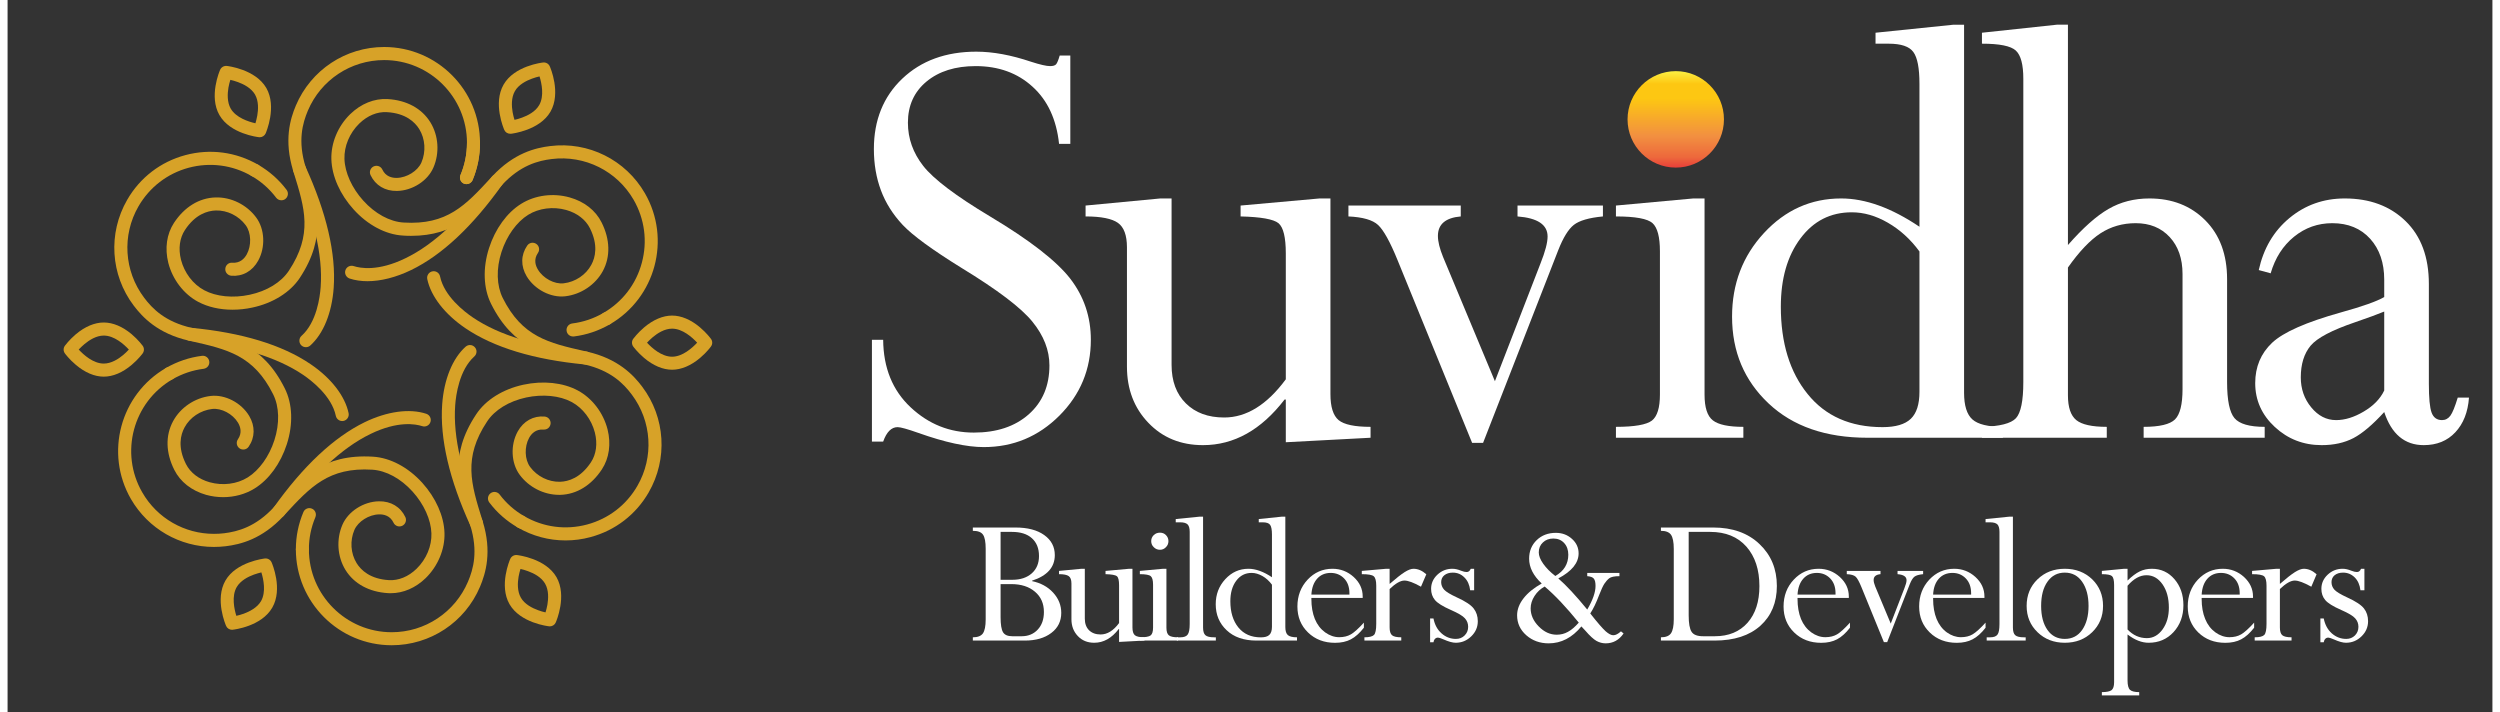
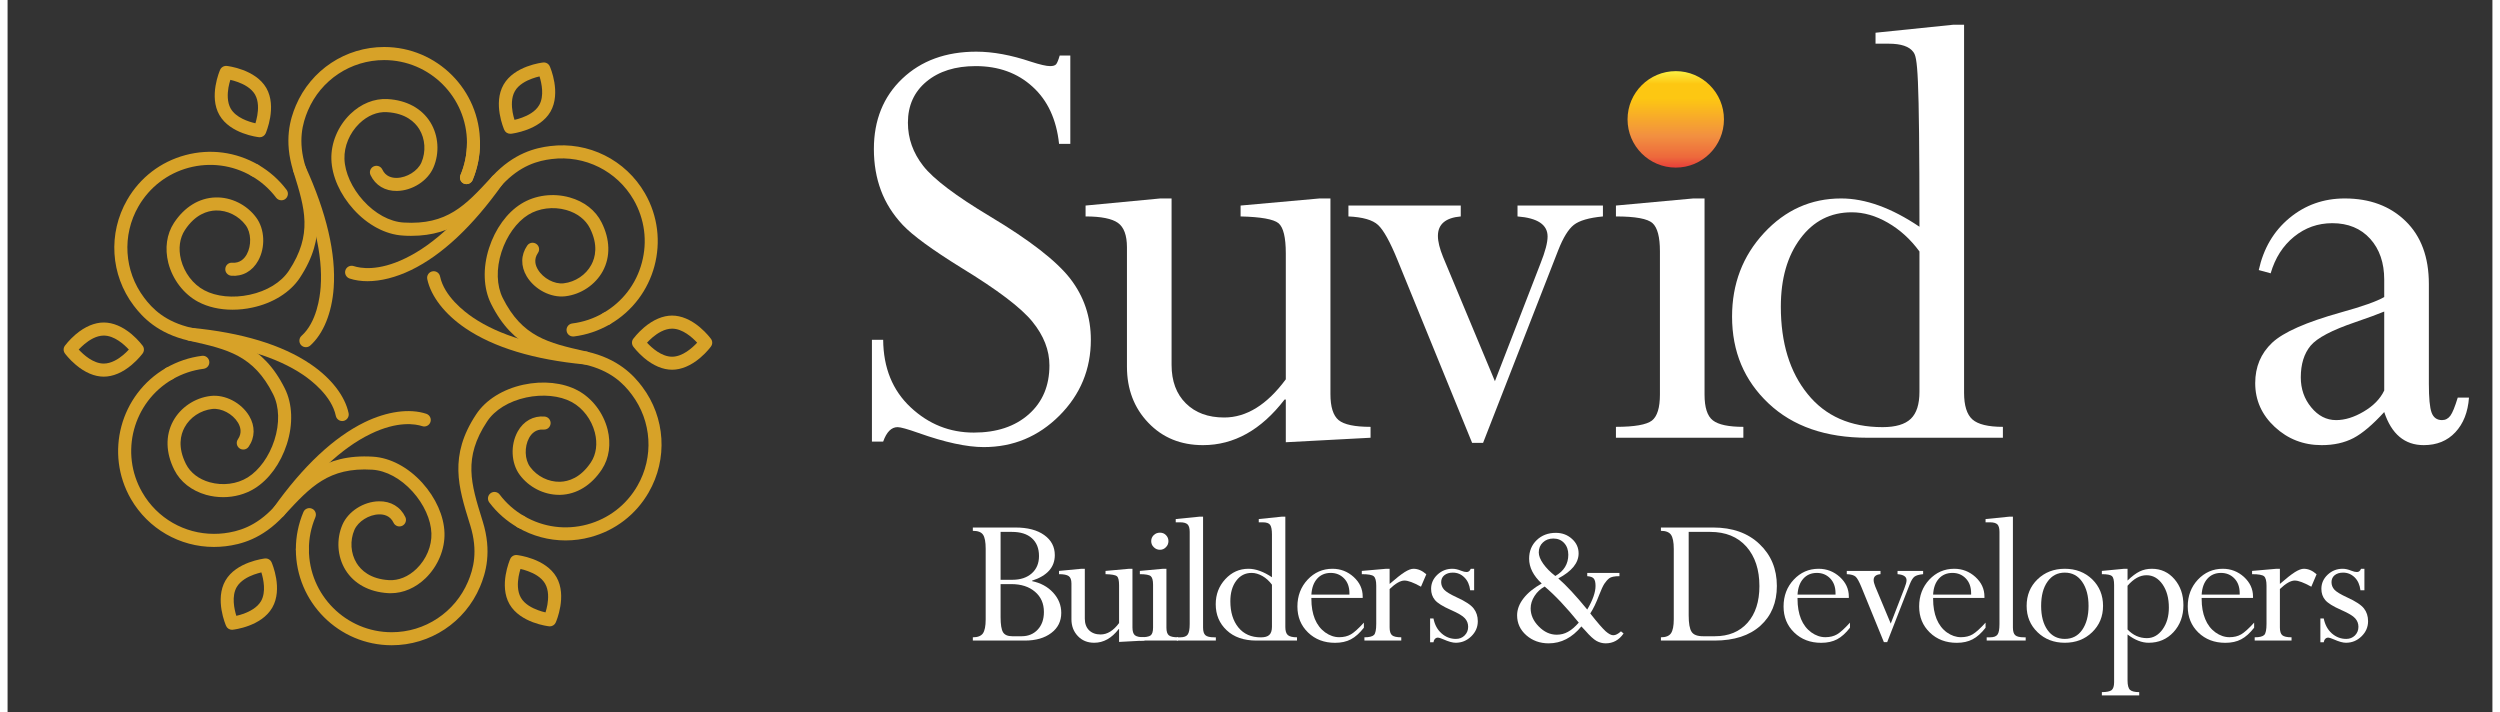
<svg xmlns="http://www.w3.org/2000/svg" width="165px" height="47px" viewBox="0 0 164 47" version="1.1">
  <rect x="0" y="0" width="164" height="47" fill="#333333" stroke="none" />
  <defs>
    <linearGradient id="linear0" gradientUnits="userSpaceOnUse" x1="0" y1="0" x2="1" y2="0" gradientTransform="matrix(0,6.367,6.362,0,110.1,4.695)">
      <stop offset="0" style="stop-color:rgb(98.824%,93.725%,25.882%);stop-opacity:1;" />
      <stop offset="0.133" style="stop-color:rgb(99.216%,78.039%,7.059%);stop-opacity:1;" />
      <stop offset="0.281" style="stop-color:rgb(99.216%,78.039%,7.059%);stop-opacity:1;" />
      <stop offset="0.283" style="stop-color:rgb(99.216%,78.039%,7.059%);stop-opacity:1;" />
      <stop offset="0.669" style="stop-color:rgb(94.902%,56.471%,25.098%);stop-opacity:1;" />
      <stop offset="0.672" style="stop-color:rgb(94.902%,56.471%,25.098%);stop-opacity:1;" />
      <stop offset="0.888" style="stop-color:rgb(92.941%,41.176%,23.529%);stop-opacity:1;" />
      <stop offset="0.889" style="stop-color:rgb(92.941%,41.176%,23.529%);stop-opacity:1;" />
      <stop offset="1" style="stop-color:rgb(90.98%,24.706%,22.353%);stop-opacity:1;" />
    </linearGradient>
  </defs>
  <g id="surface1">
    <path style=" stroke:none;fill-rule:nonzero;fill:rgb(84.314%,63.529%,15.686%);fill-opacity:1;" d="M 14.844 20.441 C 14.008 20.441 13.219 20.262 12.574 19.918 C 11.625 19.41 10.891 18.449 10.609 17.352 C 10.367 16.387 10.5 15.449 10.984 14.707 C 11.676 13.656 12.648 13.062 13.723 13.031 C 14.754 13 15.781 13.508 16.406 14.352 C 16.977 15.117 17.031 16.32 16.539 17.207 C 16.156 17.898 15.512 18.258 14.766 18.199 C 14.527 18.176 14.348 17.969 14.371 17.734 C 14.387 17.496 14.598 17.316 14.832 17.34 C 15.348 17.379 15.633 17.062 15.785 16.789 C 16.109 16.203 16.082 15.355 15.715 14.863 C 15.254 14.242 14.5 13.871 13.746 13.891 C 13.191 13.91 12.387 14.145 11.707 15.18 C 11.355 15.715 11.262 16.41 11.445 17.141 C 11.668 18.008 12.238 18.762 12.98 19.156 C 13.766 19.578 14.891 19.691 15.98 19.453 C 17.117 19.211 18.059 18.633 18.566 17.867 C 20.148 15.469 19.621 13.762 18.887 11.402 L 18.852 11.281 C 18.227 9.266 18.652 7.852 19.027 6.965 C 20.023 4.617 22.309 3.102 24.855 3.102 C 28.344 3.102 31.18 5.941 31.18 9.43 C 31.18 9.668 30.988 9.863 30.75 9.863 C 30.512 9.863 30.32 9.668 30.32 9.43 C 30.32 6.418 27.867 3.965 24.855 3.965 C 22.656 3.965 20.68 5.273 19.82 7.301 C 19.473 8.129 19.137 9.301 19.672 11.023 L 19.711 11.145 C 20.453 13.539 21.094 15.602 19.285 18.344 C 18.656 19.293 17.516 20.008 16.164 20.297 C 15.719 20.395 15.277 20.441 14.844 20.441 " />
    <path style=" stroke:none;fill-rule:nonzero;fill:rgb(84.314%,63.529%,15.686%);fill-opacity:1;" d="M 30.289 12.152 C 30.234 12.152 30.176 12.141 30.121 12.121 C 29.902 12.027 29.801 11.773 29.891 11.555 C 30.176 10.883 30.32 10.168 30.32 9.43 C 30.32 9.191 30.512 9 30.75 9 C 30.988 9 31.18 9.191 31.18 9.43 C 31.18 10.281 31.016 11.109 30.688 11.891 C 30.617 12.055 30.457 12.152 30.289 12.152 " />
    <path style=" stroke:none;fill-rule:nonzero;fill:rgb(84.314%,63.529%,15.686%);fill-opacity:1;" d="M 30.289 12.152 C 30.234 12.152 30.176 12.141 30.121 12.121 C 29.902 12.027 29.801 11.773 29.891 11.555 C 30.176 10.883 30.32 10.168 30.32 9.43 C 30.32 9.191 30.512 9 30.75 9 C 30.988 9 31.18 9.191 31.18 9.43 C 31.18 10.281 31.016 11.109 30.688 11.891 C 30.617 12.055 30.457 12.152 30.289 12.152 " />
    <path style=" stroke:none;fill-rule:nonzero;fill:rgb(84.314%,63.529%,15.686%);fill-opacity:1;" d="M 14.23 32.812 C 13.852 32.812 13.473 32.762 13.105 32.66 C 12.148 32.387 11.402 31.805 11.004 31.012 C 10.438 29.887 10.41 28.75 10.922 27.801 C 11.41 26.895 12.359 26.254 13.406 26.133 C 14.352 26.023 15.422 26.578 15.945 27.449 C 16.348 28.125 16.336 28.867 15.91 29.484 C 15.777 29.68 15.508 29.727 15.312 29.594 C 15.117 29.457 15.066 29.188 15.203 28.992 C 15.496 28.57 15.367 28.16 15.207 27.895 C 14.859 27.316 14.113 26.922 13.504 26.992 C 12.734 27.082 12.035 27.547 11.68 28.211 C 11.414 28.699 11.215 29.516 11.773 30.625 C 12.062 31.199 12.617 31.625 13.336 31.828 C 14.199 32.07 15.137 31.953 15.852 31.508 C 16.609 31.035 17.266 30.121 17.609 29.055 C 17.965 27.949 17.938 26.844 17.527 26.023 C 16.242 23.449 14.504 23.055 12.094 22.512 L 11.969 22.484 C 9.914 22.016 8.906 20.938 8.324 20.168 C 6.789 18.137 6.621 15.395 7.895 13.188 C 8.738 11.723 10.102 10.676 11.734 10.238 C 13.367 9.801 15.07 10.023 16.535 10.871 C 16.742 10.988 16.812 11.254 16.691 11.461 C 16.574 11.668 16.309 11.738 16.105 11.617 C 14.84 10.887 13.367 10.695 11.957 11.07 C 10.547 11.449 9.371 12.355 8.641 13.617 C 7.539 15.523 7.688 17.891 9.012 19.648 C 9.551 20.367 10.398 21.242 12.16 21.641 L 12.285 21.668 C 14.723 22.223 16.832 22.699 18.297 25.637 C 18.809 26.66 18.855 28 18.43 29.32 C 18.02 30.59 17.246 31.656 16.305 32.238 C 15.699 32.617 14.969 32.812 14.23 32.812 " />
    <path style=" stroke:none;fill-rule:nonzero;fill:rgb(84.314%,63.529%,15.686%);fill-opacity:1;" d="M 18.07 13.219 C 17.941 13.219 17.812 13.16 17.727 13.051 C 17.289 12.469 16.742 11.984 16.105 11.617 C 15.898 11.5 15.828 11.234 15.945 11.027 C 16.066 10.824 16.328 10.75 16.535 10.871 C 17.273 11.297 17.906 11.855 18.414 12.527 C 18.559 12.719 18.52 12.988 18.332 13.133 C 18.254 13.191 18.164 13.219 18.07 13.219 " />
    <path style=" stroke:none;fill-rule:nonzero;fill:rgb(84.314%,63.529%,15.686%);fill-opacity:1;" d="M 25.289 39.152 C 25.234 39.152 25.176 39.152 25.121 39.148 C 23.867 39.074 22.867 38.531 22.301 37.617 C 21.762 36.738 21.684 35.594 22.102 34.629 C 22.48 33.754 23.492 33.102 24.508 33.086 C 25.297 33.07 25.934 33.453 26.254 34.129 C 26.355 34.344 26.262 34.602 26.047 34.703 C 25.832 34.805 25.574 34.715 25.473 34.5 C 25.254 34.035 24.836 33.941 24.523 33.949 C 23.852 33.961 23.137 34.41 22.891 34.973 C 22.586 35.68 22.641 36.523 23.035 37.164 C 23.328 37.637 23.934 38.215 25.172 38.289 C 25.812 38.324 26.457 38.059 26.996 37.535 C 27.637 36.91 28.004 36.035 27.973 35.195 C 27.945 34.305 27.48 33.273 26.73 32.445 C 25.953 31.582 24.98 31.055 24.066 31 C 21.199 30.824 19.984 32.137 18.309 33.953 L 18.223 34.047 C 16.793 35.594 15.355 35.934 14.398 36.051 C 14.137 36.082 13.875 36.098 13.617 36.098 C 11.375 36.098 9.285 34.91 8.141 32.934 C 6.398 29.91 7.438 26.031 10.457 24.285 C 10.664 24.164 10.926 24.234 11.047 24.441 C 11.164 24.648 11.094 24.91 10.887 25.031 C 8.281 26.539 7.383 29.891 8.891 32.5 C 9.875 34.211 11.684 35.234 13.617 35.234 C 13.84 35.234 14.066 35.223 14.293 35.195 C 15.184 35.082 16.367 34.785 17.59 33.461 L 17.676 33.367 C 19.375 31.527 20.844 29.941 24.117 30.141 C 25.258 30.211 26.441 30.84 27.371 31.867 C 28.266 32.859 28.801 34.062 28.836 35.168 C 28.871 36.246 28.406 37.359 27.598 38.152 C 26.93 38.801 26.117 39.152 25.289 39.152 " />
    <path style=" stroke:none;fill-rule:nonzero;fill:rgb(84.314%,63.529%,15.686%);fill-opacity:1;" d="M 10.672 25.09 C 10.523 25.09 10.379 25.012 10.301 24.871 C 10.184 24.668 10.254 24.402 10.457 24.285 C 11.195 23.859 11.996 23.59 12.832 23.484 C 13.066 23.453 13.285 23.621 13.312 23.859 C 13.344 24.094 13.176 24.309 12.941 24.34 C 12.215 24.43 11.527 24.664 10.887 25.031 C 10.82 25.07 10.746 25.09 10.672 25.09 " />
    <path style=" stroke:none;fill-rule:nonzero;fill:rgb(84.314%,63.529%,15.686%);fill-opacity:1;" d="M 25.352 42.586 C 21.863 42.586 19.027 39.746 19.027 36.258 C 19.027 36.02 19.219 35.828 19.457 35.828 C 19.695 35.828 19.887 36.02 19.887 36.258 C 19.887 39.273 22.34 41.727 25.352 41.727 C 27.551 41.727 29.527 40.414 30.387 38.391 C 30.738 37.562 31.07 36.391 30.535 34.664 L 30.496 34.543 C 29.754 32.152 29.113 30.086 30.926 27.348 C 31.551 26.395 32.691 25.684 34.043 25.391 C 35.352 25.109 36.66 25.25 37.633 25.77 C 38.582 26.281 39.316 27.238 39.598 28.336 C 39.84 29.301 39.707 30.242 39.223 30.98 C 38.531 32.031 37.559 32.629 36.484 32.66 C 36.457 32.66 36.43 32.66 36.398 32.66 C 35.398 32.66 34.41 32.16 33.801 31.34 C 33.23 30.57 33.176 29.371 33.668 28.48 C 34.051 27.793 34.699 27.43 35.445 27.492 C 35.68 27.512 35.859 27.719 35.84 27.957 C 35.82 28.195 35.613 28.371 35.375 28.352 C 34.863 28.309 34.574 28.625 34.422 28.898 C 34.098 29.488 34.125 30.332 34.492 30.824 C 34.953 31.445 35.707 31.816 36.461 31.797 C 37.016 31.781 37.82 31.543 38.504 30.508 C 38.855 29.973 38.945 29.277 38.762 28.551 C 38.539 27.684 37.969 26.93 37.227 26.531 C 36.441 26.109 35.32 26 34.227 26.234 C 33.09 26.48 32.148 27.055 31.645 27.824 C 30.059 30.219 30.586 31.926 31.32 34.285 L 31.359 34.41 C 31.984 36.422 31.555 37.836 31.18 38.727 C 30.188 41.07 27.898 42.586 25.352 42.586 " />
    <path style=" stroke:none;fill-rule:nonzero;fill:rgb(84.314%,63.529%,15.686%);fill-opacity:1;" d="M 19.457 36.688 C 19.219 36.688 19.027 36.496 19.027 36.258 C 19.027 35.406 19.195 34.578 19.523 33.801 C 19.613 33.578 19.867 33.477 20.086 33.57 C 20.305 33.66 20.406 33.914 20.316 34.133 C 20.031 34.809 19.887 35.52 19.887 36.258 C 19.887 36.496 19.695 36.688 19.457 36.688 " />
    <path style=" stroke:none;fill-rule:nonzero;fill:rgb(84.314%,63.529%,15.686%);fill-opacity:1;" d="M 36.824 35.668 C 35.73 35.668 34.648 35.383 33.672 34.816 C 33.465 34.699 33.395 34.434 33.516 34.23 C 33.633 34.023 33.898 33.953 34.105 34.07 C 35.367 34.801 36.84 34.996 38.25 34.617 C 39.66 34.238 40.836 33.336 41.566 32.07 C 42.668 30.164 42.52 27.797 41.195 26.039 C 40.656 25.32 39.809 24.445 38.047 24.047 L 37.922 24.02 C 35.484 23.465 33.375 22.988 31.91 20.051 C 31.402 19.031 31.352 17.688 31.777 16.371 C 32.188 15.098 32.961 14.031 33.902 13.449 C 34.816 12.879 36.012 12.723 37.102 13.031 C 38.062 13.301 38.805 13.883 39.203 14.676 C 39.77 15.801 39.797 16.941 39.289 17.887 C 38.797 18.793 37.848 19.434 36.801 19.555 C 35.855 19.664 34.785 19.109 34.262 18.238 C 33.859 17.562 33.871 16.824 34.297 16.207 C 34.43 16.012 34.699 15.961 34.895 16.098 C 35.09 16.23 35.141 16.5 35.004 16.695 C 34.711 17.121 34.84 17.527 35.004 17.793 C 35.348 18.371 36.094 18.77 36.703 18.699 C 37.473 18.609 38.172 18.141 38.527 17.477 C 38.793 16.988 38.992 16.172 38.434 15.062 C 38.148 14.492 37.59 14.062 36.871 13.859 C 36.008 13.617 35.07 13.738 34.355 14.18 C 33.598 14.652 32.941 15.57 32.598 16.633 C 32.242 17.738 32.273 18.844 32.68 19.664 C 33.965 22.238 35.703 22.633 38.113 23.18 L 38.238 23.207 C 40.293 23.672 41.305 24.75 41.883 25.52 C 43.418 27.555 43.586 30.293 42.312 32.5 C 41.469 33.965 40.105 35.012 38.473 35.449 C 37.926 35.598 37.375 35.668 36.824 35.668 " />
    <path style=" stroke:none;fill-rule:nonzero;fill:rgb(84.314%,63.529%,15.686%);fill-opacity:1;" d="M 33.887 34.875 C 33.812 34.875 33.742 34.855 33.672 34.816 C 32.938 34.391 32.301 33.836 31.793 33.16 C 31.648 32.969 31.688 32.699 31.875 32.555 C 32.066 32.41 32.336 32.449 32.48 32.641 C 32.918 33.223 33.465 33.703 34.102 34.07 C 34.309 34.191 34.379 34.453 34.262 34.66 C 34.18 34.797 34.035 34.875 33.887 34.875 " />
    <path style=" stroke:none;fill-rule:nonzero;fill:rgb(84.314%,63.529%,15.686%);fill-opacity:1;" d="M 39.535 21.461 C 39.387 21.461 39.242 21.383 39.16 21.246 C 39.043 21.039 39.113 20.777 39.32 20.656 C 40.582 19.926 41.488 18.75 41.863 17.336 C 42.242 15.926 42.047 14.453 41.32 13.188 C 40.219 11.281 38.098 10.227 35.914 10.496 C 35.023 10.605 33.84 10.902 32.617 12.227 L 32.531 12.32 C 30.93 14.055 29.535 15.566 26.633 15.566 C 26.457 15.566 26.277 15.562 26.09 15.547 C 24.953 15.48 23.766 14.852 22.836 13.82 C 21.941 12.832 21.406 11.629 21.371 10.52 C 21.336 9.445 21.801 8.328 22.609 7.539 C 23.324 6.844 24.203 6.488 25.086 6.539 C 26.34 6.613 27.34 7.156 27.906 8.074 C 28.445 8.949 28.523 10.094 28.105 11.059 C 27.727 11.938 26.715 12.586 25.699 12.602 C 24.914 12.617 24.277 12.234 23.957 11.559 C 23.852 11.344 23.945 11.086 24.16 10.984 C 24.375 10.883 24.633 10.973 24.734 11.188 C 24.953 11.656 25.371 11.746 25.684 11.742 C 26.355 11.73 27.074 11.281 27.316 10.719 C 27.621 10.008 27.566 9.168 27.172 8.523 C 26.879 8.051 26.273 7.473 25.035 7.402 C 24.395 7.363 23.75 7.633 23.211 8.156 C 22.57 8.781 22.207 9.652 22.234 10.492 C 22.262 11.387 22.727 12.414 23.477 13.242 C 24.254 14.105 25.227 14.633 26.141 14.688 C 29.008 14.863 30.223 13.551 31.898 11.734 L 31.984 11.641 C 33.414 10.094 34.852 9.758 35.809 9.641 C 38.336 9.324 40.793 10.551 42.066 12.758 C 43.809 15.781 42.77 19.66 39.75 21.406 C 39.68 21.441 39.609 21.461 39.535 21.461 " />
    <path style=" stroke:none;fill-rule:nonzero;fill:rgb(84.314%,63.529%,15.686%);fill-opacity:1;" d="M 37.32 22.207 C 37.105 22.207 36.922 22.051 36.895 21.832 C 36.863 21.594 37.031 21.379 37.27 21.348 C 37.992 21.258 38.68 21.027 39.32 20.656 C 39.523 20.539 39.789 20.609 39.906 20.816 C 40.027 21.02 39.957 21.285 39.75 21.406 C 39.012 21.832 38.215 22.102 37.375 22.207 C 37.355 22.207 37.34 22.207 37.32 22.207 " />
    <path style=" stroke:none;fill-rule:nonzero;fill:rgb(84.314%,63.529%,15.686%);fill-opacity:1;" d="M 14.703 5.27 C 14.66 5.41 14.613 5.582 14.578 5.777 C 14.512 6.172 14.48 6.734 14.727 7.168 C 15.074 7.766 15.895 8.031 16.359 8.137 C 16.398 8 16.445 7.824 16.48 7.629 C 16.551 7.234 16.578 6.672 16.332 6.242 C 16.082 5.809 15.582 5.555 15.203 5.418 C 15.02 5.352 14.844 5.301 14.703 5.27 M 16.641 9.059 C 16.625 9.059 16.609 9.055 16.594 9.055 C 16.516 9.047 14.695 8.836 13.984 7.598 C 13.27 6.363 13.996 4.68 14.027 4.609 C 14.102 4.438 14.281 4.332 14.469 4.352 C 14.543 4.359 16.363 4.574 17.078 5.809 C 17.789 7.047 17.062 8.73 17.035 8.801 C 16.965 8.957 16.809 9.059 16.641 9.059 " />
    <path style=" stroke:none;fill-rule:nonzero;fill:rgb(84.314%,63.529%,15.686%);fill-opacity:1;" d="M 4.695 23.07 C 5.016 23.418 5.656 23.996 6.348 23.996 C 6.848 23.996 7.32 23.691 7.625 23.434 C 7.777 23.305 7.906 23.18 8.004 23.07 C 7.684 22.727 7.047 22.148 6.348 22.148 C 5.852 22.148 5.383 22.453 5.074 22.711 C 4.922 22.84 4.793 22.965 4.695 23.07 M 6.348 24.859 C 5.746 24.859 5.105 24.59 4.504 24.078 C 4.066 23.711 3.797 23.344 3.785 23.328 C 3.672 23.176 3.672 22.969 3.785 22.816 C 3.797 22.801 4.066 22.434 4.504 22.062 C 5.105 21.555 5.746 21.285 6.348 21.285 C 6.953 21.285 7.594 21.555 8.195 22.062 C 8.633 22.434 8.902 22.801 8.914 22.816 C 9.027 22.969 9.027 23.176 8.914 23.328 C 8.902 23.344 8.633 23.711 8.195 24.078 C 7.594 24.59 6.953 24.859 6.348 24.859 " />
    <path style=" stroke:none;fill-rule:nonzero;fill:rgb(84.314%,63.529%,15.686%);fill-opacity:1;" d="M 14.75 38.535 Z M 16.75 37.777 C 16.609 37.812 16.434 37.859 16.25 37.926 C 15.875 38.062 15.371 38.32 15.121 38.75 C 14.777 39.348 14.957 40.191 15.098 40.645 C 15.238 40.613 15.414 40.566 15.598 40.5 C 15.973 40.359 16.477 40.105 16.727 39.676 C 17.07 39.078 16.891 38.23 16.75 37.777 M 14.816 41.566 C 14.645 41.566 14.488 41.465 14.422 41.309 C 14.391 41.238 13.664 39.555 14.379 38.316 C 15.09 37.082 16.91 36.871 16.984 36.859 C 17.172 36.84 17.352 36.945 17.426 37.117 C 17.457 37.188 18.184 38.871 17.469 40.105 C 16.758 41.344 14.938 41.555 14.859 41.562 C 14.844 41.566 14.832 41.566 14.816 41.566 " />
    <path style=" stroke:none;fill-rule:nonzero;fill:rgb(84.314%,63.529%,15.686%);fill-opacity:1;" d="M 33.879 39.449 C 34.125 39.879 34.629 40.133 35.004 40.27 C 35.188 40.34 35.363 40.387 35.504 40.418 C 35.547 40.281 35.594 40.105 35.629 39.91 C 35.695 39.516 35.727 38.953 35.477 38.523 C 35.23 38.09 34.73 37.836 34.352 37.699 C 34.168 37.629 33.992 37.582 33.852 37.551 C 33.809 37.691 33.762 37.863 33.727 38.059 C 33.66 38.453 33.629 39.016 33.879 39.449 M 35.789 41.34 C 35.773 41.34 35.754 41.336 35.738 41.336 C 35.664 41.328 33.844 41.117 33.129 39.879 C 32.418 38.641 33.145 36.961 33.176 36.891 C 33.25 36.719 33.43 36.613 33.617 36.633 C 33.691 36.641 35.512 36.855 36.227 38.09 C 36.938 39.328 36.211 41.012 36.18 41.082 C 36.113 41.238 35.957 41.34 35.789 41.34 " />
    <path style=" stroke:none;fill-rule:nonzero;fill:rgb(84.314%,63.529%,15.686%);fill-opacity:1;" d="M 42.203 22.617 C 42.523 22.965 43.164 23.543 43.859 23.543 C 44.547 23.543 45.191 22.961 45.512 22.617 C 45.191 22.27 44.551 21.691 43.859 21.691 C 43.359 21.691 42.891 21.996 42.582 22.254 C 42.43 22.383 42.301 22.512 42.203 22.617 M 43.859 24.402 C 43.254 24.402 42.617 24.133 42.012 23.625 C 41.578 23.258 41.305 22.887 41.293 22.871 C 41.184 22.719 41.184 22.512 41.293 22.363 C 41.305 22.348 41.578 21.977 42.012 21.609 C 42.617 21.098 43.254 20.828 43.859 20.828 C 44.461 20.828 45.102 21.098 45.703 21.609 C 46.141 21.977 46.41 22.348 46.422 22.363 C 46.535 22.512 46.535 22.719 46.422 22.871 C 46.41 22.887 46.141 23.258 45.703 23.625 C 45.102 24.133 44.461 24.402 43.859 24.402 " />
    <path style=" stroke:none;fill-rule:nonzero;fill:rgb(84.314%,63.529%,15.686%);fill-opacity:1;" d="M 35.457 7.156 Z M 35.109 5.043 C 34.969 5.074 34.793 5.121 34.609 5.191 C 34.234 5.328 33.73 5.582 33.484 6.012 C 33.234 6.445 33.266 7.008 33.332 7.402 C 33.367 7.598 33.414 7.77 33.457 7.91 C 33.598 7.879 33.773 7.832 33.957 7.762 C 34.336 7.625 34.836 7.371 35.086 6.938 C 35.43 6.344 35.25 5.496 35.109 5.043 M 33.176 8.828 C 33.004 8.828 32.848 8.73 32.781 8.57 C 32.75 8.5 32.023 6.82 32.738 5.582 C 33.449 4.344 35.27 4.133 35.348 4.125 C 35.535 4.105 35.711 4.207 35.785 4.379 C 35.82 4.449 36.543 6.133 35.832 7.371 C 35.117 8.605 33.301 8.82 33.223 8.828 C 33.207 8.828 33.191 8.828 33.176 8.828 " />
    <path style=" stroke:none;fill-rule:nonzero;fill:rgb(84.314%,63.529%,15.686%);fill-opacity:1;" d="M 23.754 18.559 C 23.328 18.559 22.93 18.5 22.574 18.383 C 22.348 18.305 22.223 18.062 22.297 17.836 C 22.371 17.609 22.617 17.488 22.844 17.562 C 23.266 17.699 24.445 17.93 26.262 17.043 C 28.168 16.121 30.078 14.316 31.949 11.684 C 32.086 11.492 32.355 11.445 32.551 11.582 C 32.746 11.719 32.789 11.988 32.652 12.184 C 30.695 14.934 28.676 16.832 26.641 17.82 C 25.641 18.305 24.641 18.559 23.754 18.559 " />
    <path style=" stroke:none;fill-rule:nonzero;fill:rgb(84.314%,63.529%,15.686%);fill-opacity:1;" d="M 19.688 22.914 C 19.57 22.914 19.453 22.867 19.367 22.773 C 19.211 22.594 19.227 22.32 19.402 22.164 C 20.398 21.273 20.617 19.613 20.664 18.938 C 20.816 16.828 20.211 14.27 18.871 11.332 C 18.77 11.113 18.863 10.859 19.082 10.758 C 19.297 10.66 19.555 10.758 19.652 10.973 C 21.055 14.043 21.684 16.742 21.523 19 C 21.406 20.645 20.844 22.031 19.977 22.805 C 19.895 22.879 19.793 22.914 19.688 22.914 " />
    <path style=" stroke:none;fill-rule:nonzero;fill:rgb(84.314%,63.529%,15.686%);fill-opacity:1;" d="M 22.086 27.789 C 21.887 27.789 21.707 27.648 21.664 27.445 C 21.391 26.137 20.062 25.117 19.504 24.738 C 17.754 23.555 15.234 22.797 12.023 22.492 C 11.785 22.469 11.613 22.258 11.637 22.02 C 11.66 21.785 11.867 21.609 12.105 21.633 C 15.465 21.953 18.113 22.758 19.988 24.027 C 21.352 24.949 22.27 26.133 22.508 27.27 C 22.555 27.504 22.406 27.73 22.172 27.781 C 22.145 27.785 22.113 27.789 22.086 27.789 " />
    <path style=" stroke:none;fill-rule:nonzero;fill:rgb(84.314%,63.529%,15.686%);fill-opacity:1;" d="M 17.906 34.184 C 17.82 34.184 17.734 34.16 17.656 34.105 C 17.465 33.969 17.418 33.699 17.555 33.504 C 19.512 30.754 21.535 28.859 23.566 27.867 C 25.047 27.148 26.531 26.945 27.633 27.309 C 27.859 27.383 27.984 27.625 27.91 27.852 C 27.836 28.078 27.59 28.203 27.363 28.125 C 26.941 27.988 25.766 27.758 23.945 28.645 C 22.043 29.57 20.129 31.371 18.258 34.004 C 18.176 34.121 18.043 34.184 17.906 34.184 " />
-     <path style=" stroke:none;fill-rule:nonzero;fill:rgb(84.314%,63.529%,15.686%);fill-opacity:1;" d="M 30.945 34.969 C 30.785 34.969 30.625 34.875 30.555 34.715 C 29.152 31.648 28.523 28.945 28.684 26.688 C 28.801 25.043 29.367 23.656 30.23 22.883 C 30.41 22.723 30.68 22.738 30.84 22.918 C 31 23.094 30.984 23.367 30.805 23.527 C 29.812 24.418 29.59 26.078 29.543 26.75 C 29.391 28.863 29.996 31.422 31.34 34.355 C 31.438 34.574 31.344 34.828 31.125 34.93 C 31.066 34.953 31.008 34.969 30.945 34.969 " />
    <path style=" stroke:none;fill-rule:nonzero;fill:rgb(84.314%,63.529%,15.686%);fill-opacity:1;" d="M 38.145 24.059 C 38.129 24.059 38.117 24.059 38.102 24.055 C 34.746 23.738 32.094 22.934 30.219 21.664 C 28.855 20.738 27.938 19.559 27.699 18.418 C 27.652 18.188 27.801 17.957 28.035 17.91 C 28.27 17.859 28.496 18.012 28.543 18.242 C 28.816 19.551 30.145 20.57 30.703 20.949 C 32.453 22.137 34.973 22.891 38.184 23.199 C 38.422 23.219 38.594 23.43 38.57 23.668 C 38.551 23.891 38.363 24.059 38.145 24.059 " />
    <path style=" stroke:none;fill-rule:nonzero;fill:rgb(100%,100%,100%);fill-opacity:1;" d="M 69.441 3.664 L 70.141 3.664 L 70.141 9.496 L 69.398 9.496 C 69.227 7.883 68.645 6.625 67.648 5.723 C 66.656 4.816 65.402 4.363 63.891 4.363 C 62.551 4.363 61.469 4.703 60.648 5.383 C 59.832 6.062 59.422 6.965 59.422 8.098 C 59.422 9.141 59.762 10.094 60.438 10.957 C 61.117 11.82 62.582 12.93 64.844 14.285 C 67.469 15.855 69.234 17.227 70.141 18.398 C 71.043 19.57 71.496 20.914 71.496 22.426 C 71.496 24.375 70.805 26.043 69.422 27.43 C 68.039 28.812 66.375 29.508 64.43 29.508 C 63.305 29.508 61.863 29.195 60.117 28.574 C 59.398 28.32 58.938 28.191 58.742 28.191 C 58.332 28.191 58.016 28.508 57.789 29.145 L 57.047 29.145 L 57.047 22.426 L 57.789 22.426 C 57.805 24.277 58.406 25.762 59.598 26.879 C 60.789 27.996 62.18 28.551 63.773 28.551 C 65.281 28.551 66.488 28.148 67.398 27.344 C 68.309 26.535 68.762 25.461 68.762 24.117 C 68.762 23.113 68.387 22.152 67.641 21.234 C 66.895 20.312 65.332 19.129 62.957 17.68 C 61.02 16.48 59.727 15.535 59.078 14.844 C 58.43 14.152 57.949 13.391 57.641 12.562 C 57.332 11.734 57.176 10.828 57.176 9.836 C 57.176 7.93 57.801 6.379 59.051 5.191 C 60.301 4.004 61.93 3.41 63.934 3.41 C 65.035 3.41 66.234 3.633 67.535 4.07 C 68.141 4.266 68.562 4.363 68.805 4.363 C 69 4.363 69.137 4.324 69.207 4.238 C 69.277 4.152 69.355 3.961 69.441 3.664 " />
    <path style=" stroke:none;fill-rule:nonzero;fill:rgb(100%,100%,100%);fill-opacity:1;" d="M 86.59 13.098 L 87.309 13.098 L 87.309 26.004 C 87.309 26.855 87.488 27.426 87.848 27.727 C 88.207 28.023 88.91 28.172 89.957 28.172 L 89.957 28.891 L 84.363 29.188 L 84.363 26.371 L 84.281 26.371 C 82.738 28.375 80.945 29.379 78.898 29.379 C 77.43 29.379 76.227 28.887 75.289 27.902 C 74.348 26.922 73.879 25.684 73.879 24.199 L 73.879 16.324 C 73.879 15.531 73.68 14.992 73.285 14.711 C 72.891 14.43 72.176 14.285 71.148 14.285 L 71.148 13.566 L 76.082 13.098 L 76.824 13.098 L 76.824 24.078 C 76.824 25.152 77.137 26 77.766 26.621 C 78.395 27.246 79.238 27.555 80.297 27.555 C 81.766 27.555 83.121 26.715 84.363 25.035 L 84.363 16.73 C 84.363 15.668 84.203 15 83.879 14.73 C 83.551 14.465 82.719 14.316 81.379 14.285 L 81.379 13.566 Z M 86.59 13.098 " />
    <path style=" stroke:none;fill-rule:nonzero;fill:rgb(100%,100%,100%);fill-opacity:1;" d="M 95.91 13.566 L 95.91 14.285 C 94.906 14.371 94.402 14.801 94.402 15.57 C 94.402 15.941 94.516 16.402 94.742 16.961 L 98.164 25.16 L 101.176 17.379 C 101.488 16.598 101.641 16.008 101.641 15.609 C 101.641 14.828 100.98 14.387 99.656 14.285 L 99.656 13.566 L 105.293 13.566 L 105.293 14.285 C 104.375 14.371 103.734 14.559 103.371 14.844 C 103.012 15.129 102.668 15.684 102.344 16.512 L 97.383 29.23 L 96.66 29.23 L 91.738 17.168 C 91.246 15.957 90.816 15.188 90.457 14.852 C 90.098 14.516 89.441 14.328 88.496 14.285 L 88.496 13.566 Z M 95.91 13.566 " />
    <path style=" stroke:none;fill-rule:nonzero;fill:rgb(100%,100%,100%);fill-opacity:1;" d="M 111.258 13.098 L 112 13.098 L 112 26.047 C 112 26.898 112.184 27.465 112.551 27.746 C 112.918 28.031 113.59 28.172 114.562 28.172 L 114.562 28.891 L 106.152 28.891 L 106.152 28.172 C 107.383 28.172 108.172 28.031 108.527 27.758 C 108.879 27.48 109.055 26.91 109.055 26.043 L 109.055 16.582 C 109.055 15.648 108.895 15.031 108.57 14.73 C 108.242 14.434 107.438 14.285 106.152 14.285 L 106.152 13.566 Z M 111.258 13.098 " />
-     <path style=" stroke:none;fill-rule:nonzero;fill:rgb(100%,100%,100%);fill-opacity:1;" d="M 126.184 25.859 L 126.184 16.598 C 125.594 15.789 124.895 15.16 124.098 14.699 C 123.301 14.238 122.508 14.012 121.715 14.012 C 120.316 14.012 119.188 14.586 118.328 15.738 C 117.465 16.891 117.035 18.391 117.035 20.242 C 117.035 22.633 117.625 24.555 118.805 26.008 C 119.98 27.465 121.633 28.191 123.75 28.191 C 124.609 28.191 125.23 28.008 125.613 27.641 C 125.996 27.273 126.184 26.68 126.184 25.859 M 128.41 1.633 L 129.129 1.633 L 129.129 25.922 C 129.129 26.77 129.312 27.355 129.68 27.684 C 130.047 28.008 130.719 28.172 131.691 28.172 L 131.691 28.891 L 122.754 28.891 C 120 28.891 117.824 28.137 116.219 26.621 C 114.617 25.109 113.816 23.203 113.816 20.898 C 113.816 18.738 114.516 16.898 115.922 15.379 C 117.328 13.859 119.027 13.098 121.016 13.098 C 122.613 13.098 124.336 13.719 126.184 14.965 L 126.184 5.531 C 126.184 4.5 126.051 3.801 125.781 3.434 C 125.516 3.066 124.969 2.883 124.152 2.883 L 123.285 2.883 L 123.285 2.16 Z M 128.41 1.633 " />
-     <path style=" stroke:none;fill-rule:nonzero;fill:rgb(100%,100%,100%);fill-opacity:1;" d="M 143.547 25.688 L 143.547 18.086 C 143.547 17.066 143.262 16.254 142.699 15.645 C 142.133 15.035 141.387 14.73 140.453 14.73 C 139.594 14.73 138.82 14.953 138.133 15.398 C 137.449 15.844 136.73 16.598 135.984 17.656 L 135.984 26.09 C 135.984 26.883 136.168 27.426 136.535 27.727 C 136.902 28.023 137.57 28.172 138.547 28.172 L 138.547 28.891 L 130.309 28.891 L 130.309 28.172 C 131.48 28.141 132.227 27.953 132.555 27.598 C 132.875 27.246 133.039 26.453 133.039 25.223 L 133.039 5.195 C 133.039 4.262 132.875 3.641 132.543 3.336 C 132.211 3.031 131.465 2.883 130.309 2.883 L 130.309 2.16 L 135.262 1.629 L 135.984 1.629 L 135.984 16.172 C 136.973 15.043 137.867 14.246 138.664 13.789 C 139.461 13.328 140.359 13.098 141.363 13.098 C 142.859 13.098 144.09 13.578 145.051 14.543 C 146.008 15.504 146.488 16.801 146.488 18.426 L 146.488 25.219 C 146.488 26.422 146.652 27.215 146.977 27.598 C 147.301 27.98 147.965 28.172 148.969 28.172 L 148.969 28.891 L 140.98 28.891 L 140.98 28.172 C 142.027 28.172 142.715 28.008 143.047 27.684 C 143.379 27.355 143.547 26.691 143.547 25.688 " />
+     <path style=" stroke:none;fill-rule:nonzero;fill:rgb(100%,100%,100%);fill-opacity:1;" d="M 126.184 25.859 L 126.184 16.598 C 125.594 15.789 124.895 15.16 124.098 14.699 C 123.301 14.238 122.508 14.012 121.715 14.012 C 120.316 14.012 119.188 14.586 118.328 15.738 C 117.465 16.891 117.035 18.391 117.035 20.242 C 117.035 22.633 117.625 24.555 118.805 26.008 C 119.98 27.465 121.633 28.191 123.75 28.191 C 124.609 28.191 125.23 28.008 125.613 27.641 C 125.996 27.273 126.184 26.68 126.184 25.859 M 128.41 1.633 L 129.129 1.633 L 129.129 25.922 C 129.129 26.77 129.312 27.355 129.68 27.684 C 130.047 28.008 130.719 28.172 131.691 28.172 L 131.691 28.891 L 122.754 28.891 C 120 28.891 117.824 28.137 116.219 26.621 C 114.617 25.109 113.816 23.203 113.816 20.898 C 113.816 18.738 114.516 16.898 115.922 15.379 C 117.328 13.859 119.027 13.098 121.016 13.098 C 122.613 13.098 124.336 13.719 126.184 14.965 C 126.184 4.5 126.051 3.801 125.781 3.434 C 125.516 3.066 124.969 2.883 124.152 2.883 L 123.285 2.883 L 123.285 2.16 Z M 128.41 1.633 " />
    <path style=" stroke:none;fill-rule:nonzero;fill:rgb(100%,100%,100%);fill-opacity:1;" d="M 156.859 25.773 L 156.859 20.562 C 156.422 20.742 155.785 20.977 154.953 21.262 C 153.414 21.785 152.43 22.301 152 22.816 C 151.57 23.336 151.352 24.031 151.352 24.906 C 151.352 25.668 151.582 26.332 152.043 26.887 C 152.5 27.445 153.047 27.727 153.684 27.727 C 154.262 27.727 154.871 27.539 155.504 27.164 C 156.141 26.789 156.594 26.328 156.859 25.773 M 152.73 29.379 C 151.531 29.379 150.5 28.98 149.637 28.18 C 148.777 27.383 148.344 26.418 148.344 25.289 C 148.344 24.215 148.715 23.328 149.457 22.625 C 150.199 21.926 151.707 21.262 153.98 20.625 C 155.406 20.23 156.367 19.891 156.859 19.605 L 156.859 18.461 C 156.859 17.348 156.551 16.445 155.93 15.758 C 155.309 15.074 154.473 14.73 153.43 14.73 C 152.484 14.73 151.641 15.027 150.91 15.621 C 150.176 16.215 149.66 17.02 149.363 18.039 L 148.578 17.824 C 148.891 16.398 149.562 15.254 150.602 14.391 C 151.641 13.531 152.855 13.098 154.254 13.098 C 155.906 13.098 157.246 13.598 158.27 14.594 C 159.293 15.59 159.805 16.973 159.805 18.738 L 159.805 25.332 C 159.805 26.262 159.863 26.895 159.984 27.227 C 160.105 27.559 160.336 27.727 160.672 27.727 C 160.898 27.727 161.082 27.629 161.223 27.438 C 161.363 27.25 161.527 26.848 161.711 26.242 L 162.453 26.242 C 162.383 27.203 162.082 27.965 161.551 28.531 C 161.023 29.098 160.328 29.379 159.465 29.379 C 158.211 29.379 157.34 28.652 156.859 27.195 C 156.098 28.027 155.422 28.602 154.828 28.914 C 154.234 29.223 153.535 29.379 152.73 29.379 " />
    <path style=" stroke:none;fill-rule:nonzero;fill:url(#linear0);" d="M 106.918 7.879 C 106.918 9.637 108.344 11.062 110.102 11.062 C 111.855 11.062 113.281 9.637 113.281 7.879 C 113.281 6.121 111.855 4.695 110.102 4.695 C 108.344 4.695 106.918 6.121 106.918 7.879 " />
    <path style=" stroke:none;fill-rule:nonzero;fill:rgb(100%,100%,100%);fill-opacity:1;" d="M 66.246 38.551 L 65.539 38.551 L 65.539 40.738 C 65.539 41.223 65.594 41.551 65.699 41.727 C 65.805 41.902 66.008 41.992 66.309 41.992 L 66.93 41.992 C 67.359 41.992 67.715 41.848 67.988 41.555 C 68.262 41.266 68.398 40.875 68.398 40.391 C 68.398 39.832 68.203 39.387 67.809 39.055 C 67.418 38.719 66.895 38.551 66.246 38.551 M 65.539 35.105 L 65.539 38.266 L 66.309 38.266 C 66.848 38.266 67.277 38.125 67.598 37.84 C 67.914 37.559 68.074 37.18 68.074 36.699 C 68.074 36.195 67.918 35.805 67.605 35.523 C 67.293 35.242 66.855 35.105 66.285 35.105 Z M 67.145 42.277 L 63.707 42.277 L 63.707 42.062 C 64.027 42.062 64.246 41.977 64.371 41.805 C 64.492 41.633 64.555 41.324 64.555 40.879 L 64.555 36.223 C 64.555 35.77 64.496 35.457 64.379 35.289 C 64.262 35.117 64.039 35.035 63.707 35.035 L 63.707 34.816 L 66.523 34.816 C 67.328 34.816 67.961 34.984 68.422 35.316 C 68.887 35.648 69.117 36.09 69.117 36.637 C 69.117 37.438 68.617 38 67.617 38.324 L 67.617 38.355 C 68.184 38.473 68.648 38.723 69.004 39.109 C 69.363 39.5 69.543 39.945 69.543 40.449 C 69.543 41.004 69.324 41.445 68.883 41.777 C 68.445 42.109 67.867 42.277 67.145 42.277 " />
    <path style=" stroke:none;fill-rule:nonzero;fill:rgb(100%,100%,100%);fill-opacity:1;" d="M 74.027 37.539 L 74.242 37.539 L 74.242 41.41 C 74.242 41.668 74.297 41.836 74.402 41.926 C 74.512 42.016 74.723 42.062 75.035 42.062 L 75.035 42.277 L 73.359 42.367 L 73.359 41.52 L 73.332 41.52 C 72.871 42.121 72.332 42.422 71.719 42.422 C 71.277 42.422 70.918 42.277 70.637 41.98 C 70.355 41.684 70.215 41.316 70.215 40.871 L 70.215 38.508 C 70.215 38.27 70.152 38.105 70.035 38.023 C 69.918 37.938 69.703 37.895 69.395 37.895 L 69.395 37.68 L 70.875 37.539 L 71.098 37.539 L 71.098 40.832 C 71.098 41.156 71.191 41.41 71.379 41.598 C 71.57 41.781 71.82 41.875 72.141 41.875 C 72.578 41.875 72.988 41.625 73.359 41.121 L 73.359 38.629 C 73.359 38.309 73.312 38.109 73.215 38.031 C 73.117 37.949 72.867 37.906 72.465 37.895 L 72.465 37.68 Z M 74.027 37.539 " />
    <path style=" stroke:none;fill-rule:nonzero;fill:rgb(100%,100%,100%);fill-opacity:1;" d="M 76.059 35.156 C 76.215 35.156 76.348 35.207 76.453 35.316 C 76.562 35.426 76.617 35.559 76.617 35.715 C 76.617 35.871 76.562 36.008 76.449 36.117 C 76.34 36.23 76.211 36.285 76.059 36.285 C 75.898 36.285 75.766 36.23 75.652 36.117 C 75.535 36.008 75.48 35.871 75.48 35.715 C 75.48 35.559 75.535 35.426 75.648 35.316 C 75.762 35.207 75.895 35.156 76.059 35.156 M 76.262 37.539 L 76.484 37.539 L 76.484 41.426 C 76.484 41.68 76.539 41.848 76.648 41.934 C 76.758 42.02 76.961 42.062 77.25 42.062 L 77.25 42.277 L 74.73 42.277 L 74.73 42.062 C 75.098 42.062 75.336 42.02 75.441 41.938 C 75.547 41.855 75.602 41.684 75.602 41.422 L 75.602 38.586 C 75.602 38.305 75.551 38.117 75.453 38.031 C 75.355 37.941 75.113 37.895 74.73 37.895 L 74.73 37.68 Z M 76.262 37.539 " />
    <path style=" stroke:none;fill-rule:nonzero;fill:rgb(100%,100%,100%);fill-opacity:1;" d="M 79.625 42.062 L 79.746 42.062 L 79.746 42.277 L 77.172 42.277 L 77.172 42.062 L 77.41 42.062 C 77.645 42.062 77.805 42 77.891 41.875 C 77.977 41.754 78.02 41.523 78.02 41.188 L 78.02 35.105 C 78.02 34.867 77.973 34.703 77.879 34.609 C 77.785 34.52 77.625 34.473 77.395 34.473 L 77.098 34.473 L 77.098 34.258 L 78.688 34.098 L 78.902 34.098 L 78.902 41.414 C 78.902 41.66 78.953 41.832 79.055 41.922 C 79.156 42.016 79.348 42.062 79.625 42.062 " />
    <path style=" stroke:none;fill-rule:nonzero;fill:rgb(100%,100%,100%);fill-opacity:1;" d="M 83.449 41.367 L 83.449 38.59 C 83.27 38.348 83.062 38.156 82.824 38.02 C 82.582 37.883 82.344 37.812 82.109 37.812 C 81.688 37.812 81.348 37.984 81.09 38.332 C 80.832 38.676 80.703 39.125 80.703 39.684 C 80.703 40.398 80.879 40.977 81.234 41.414 C 81.59 41.848 82.082 42.066 82.719 42.066 C 82.977 42.066 83.164 42.012 83.277 41.902 C 83.391 41.793 83.449 41.613 83.449 41.367 M 84.117 34.098 L 84.332 34.098 L 84.332 41.387 C 84.332 41.641 84.387 41.816 84.496 41.914 C 84.609 42.012 84.809 42.062 85.102 42.062 L 85.102 42.277 L 82.418 42.277 C 81.594 42.277 80.941 42.051 80.461 41.598 C 79.977 41.145 79.738 40.57 79.738 39.879 C 79.738 39.23 79.949 38.68 80.371 38.223 C 80.793 37.766 81.301 37.539 81.898 37.539 C 82.379 37.539 82.895 37.727 83.449 38.098 L 83.449 35.27 C 83.449 34.961 83.406 34.75 83.328 34.641 C 83.246 34.527 83.086 34.473 82.84 34.473 L 82.578 34.473 L 82.578 34.258 Z M 84.117 34.098 " />
    <path style=" stroke:none;fill-rule:nonzero;fill:rgb(100%,100%,100%);fill-opacity:1;" d="M 86.051 39.242 L 88.562 39.242 L 88.562 39.156 C 88.562 38.742 88.445 38.418 88.211 38.176 C 87.973 37.934 87.68 37.812 87.328 37.812 C 86.957 37.812 86.656 37.941 86.43 38.195 C 86.203 38.449 86.078 38.801 86.051 39.242 M 89.516 41.094 L 89.516 41.43 C 89.234 41.789 88.949 42.043 88.66 42.195 C 88.371 42.348 88.023 42.426 87.613 42.426 C 86.895 42.426 86.301 42.199 85.832 41.746 C 85.363 41.293 85.129 40.723 85.129 40.027 C 85.129 39.328 85.355 38.738 85.801 38.258 C 86.246 37.781 86.797 37.539 87.441 37.539 C 87.977 37.539 88.441 37.719 88.84 38.078 C 89.238 38.441 89.438 38.871 89.438 39.371 L 89.438 39.465 L 86.051 39.465 L 86.051 39.531 C 86.051 40.039 86.129 40.48 86.281 40.855 C 86.438 41.23 86.664 41.523 86.961 41.738 C 87.258 41.949 87.566 42.055 87.887 42.055 C 88.188 42.055 88.445 41.992 88.66 41.867 C 88.875 41.742 89.16 41.484 89.516 41.094 " />
    <path style=" stroke:none;fill-rule:nonzero;fill:rgb(100%,100%,100%);fill-opacity:1;" d="M 91.215 37.539 L 91.215 38.539 C 91.641 38.168 91.969 37.91 92.203 37.762 C 92.438 37.613 92.633 37.539 92.789 37.539 C 93.082 37.539 93.363 37.66 93.637 37.902 L 93.285 38.723 C 92.797 38.449 92.43 38.316 92.195 38.316 C 91.93 38.316 91.605 38.504 91.215 38.875 L 91.215 41.41 C 91.215 41.668 91.27 41.836 91.375 41.926 C 91.48 42.016 91.684 42.062 91.984 42.062 L 91.984 42.277 L 89.551 42.277 L 89.551 42.062 C 89.871 42.062 90.082 42.008 90.184 41.906 C 90.281 41.805 90.332 41.562 90.332 41.176 L 90.332 38.656 C 90.332 38.336 90.277 38.129 90.168 38.035 C 90.062 37.941 89.797 37.895 89.379 37.895 L 89.379 37.68 L 90.992 37.539 Z M 91.215 37.539 " />
    <path style=" stroke:none;fill-rule:nonzero;fill:rgb(100%,100%,100%);fill-opacity:1;" d="M 96.793 37.539 L 96.793 38.957 L 96.531 38.957 C 96.488 38.602 96.363 38.316 96.148 38.109 C 95.938 37.898 95.684 37.793 95.383 37.793 C 95.152 37.793 94.969 37.852 94.828 37.965 C 94.688 38.078 94.617 38.234 94.617 38.422 C 94.617 38.609 94.684 38.773 94.812 38.918 C 94.941 39.059 95.223 39.23 95.656 39.43 C 96.215 39.684 96.582 39.926 96.762 40.16 C 96.941 40.391 97.035 40.672 97.035 41 C 97.035 41.387 96.891 41.719 96.602 42 C 96.312 42.281 95.973 42.422 95.578 42.422 C 95.375 42.422 95.105 42.348 94.77 42.199 C 94.59 42.121 94.469 42.082 94.41 42.082 C 94.328 42.082 94.262 42.109 94.207 42.168 C 94.152 42.227 94.121 42.305 94.109 42.391 L 93.887 42.391 L 93.887 40.82 L 94.109 40.82 C 94.191 41.234 94.367 41.562 94.645 41.805 C 94.918 42.047 95.234 42.168 95.59 42.168 C 95.82 42.168 96.012 42.094 96.164 41.941 C 96.32 41.785 96.398 41.598 96.398 41.371 C 96.398 41.156 96.328 40.969 96.184 40.809 C 96.043 40.648 95.734 40.465 95.258 40.258 C 94.727 40.023 94.375 39.805 94.207 39.602 C 94.035 39.398 93.953 39.152 93.953 38.863 C 93.953 38.504 94.09 38.191 94.367 37.93 C 94.645 37.668 94.973 37.539 95.355 37.539 C 95.535 37.539 95.727 37.582 95.934 37.668 C 96.082 37.727 96.203 37.754 96.297 37.754 C 96.418 37.754 96.512 37.684 96.57 37.539 Z M 96.793 37.539 " />
    <path style=" stroke:none;fill-rule:nonzero;fill:rgb(100%,100%,100%);fill-opacity:1;" d="M 101.059 36.457 C 101.059 36.68 101.156 36.93 101.355 37.211 C 101.555 37.492 101.82 37.762 102.152 38.016 C 102.723 37.688 103.008 37.219 103.008 36.613 C 103.008 36.297 102.918 36.039 102.734 35.84 C 102.555 35.645 102.316 35.543 102.023 35.543 C 101.742 35.543 101.512 35.629 101.332 35.801 C 101.148 35.973 101.059 36.191 101.059 36.457 M 100.523 40.152 C 100.523 40.59 100.703 40.988 101.059 41.348 C 101.414 41.711 101.809 41.891 102.246 41.891 C 102.512 41.891 102.758 41.828 102.98 41.703 C 103.207 41.582 103.445 41.379 103.699 41.094 C 102.887 40.09 102.137 39.293 101.449 38.711 C 101.176 38.859 100.953 39.066 100.781 39.332 C 100.609 39.598 100.523 39.875 100.523 40.152 M 100.422 36.871 C 100.422 36.375 100.59 35.969 100.922 35.648 C 101.254 35.328 101.676 35.168 102.188 35.168 C 102.605 35.168 102.957 35.301 103.25 35.566 C 103.543 35.828 103.688 36.148 103.688 36.523 C 103.688 37.152 103.242 37.703 102.348 38.176 C 102.867 38.625 103.504 39.309 104.258 40.23 C 104.625 39.605 104.805 39.086 104.805 38.672 C 104.805 38.438 104.766 38.277 104.688 38.184 C 104.609 38.094 104.469 38.043 104.258 38.027 L 104.258 37.812 L 106.383 37.812 L 106.383 38.027 C 106.051 38.027 105.828 38.074 105.707 38.168 C 105.59 38.262 105.484 38.383 105.391 38.523 C 105.297 38.668 105.18 38.918 105.043 39.273 C 104.848 39.789 104.652 40.195 104.457 40.488 C 104.938 41.102 105.281 41.492 105.477 41.668 C 105.676 41.84 105.84 41.926 105.977 41.926 C 106.129 41.926 106.297 41.84 106.484 41.668 L 106.656 41.809 C 106.359 42.242 105.965 42.461 105.473 42.461 C 105.262 42.461 105.059 42.406 104.867 42.301 C 104.676 42.191 104.43 41.969 104.141 41.633 C 104.02 41.5 103.93 41.402 103.871 41.344 C 103.258 42.09 102.539 42.461 101.711 42.461 C 101.133 42.461 100.637 42.281 100.234 41.926 C 99.828 41.566 99.629 41.129 99.629 40.609 C 99.629 40.23 99.77 39.855 100.051 39.492 C 100.332 39.129 100.734 38.801 101.254 38.512 C 100.699 37.996 100.422 37.449 100.422 36.871 " />
    <path style=" stroke:none;fill-rule:nonzero;fill:rgb(100%,100%,100%);fill-opacity:1;" d="M 112.371 35.105 L 110.953 35.105 L 110.953 40.613 C 110.953 41.141 111.016 41.504 111.145 41.699 C 111.27 41.895 111.523 41.992 111.906 41.992 L 112.676 41.992 C 113.59 41.992 114.309 41.695 114.836 41.105 C 115.359 40.512 115.621 39.707 115.621 38.684 C 115.621 37.598 115.336 36.73 114.762 36.078 C 114.188 35.43 113.391 35.105 112.371 35.105 M 109.121 42.277 L 109.121 42.062 C 109.441 42.062 109.664 41.973 109.785 41.797 C 109.906 41.621 109.969 41.312 109.969 40.879 L 109.969 36.223 C 109.969 35.777 109.906 35.469 109.785 35.293 C 109.664 35.121 109.441 35.035 109.121 35.035 L 109.121 34.816 L 112.57 34.816 C 113.844 34.816 114.863 35.18 115.625 35.906 C 116.391 36.629 116.773 37.551 116.773 38.672 C 116.773 39.77 116.41 40.645 115.688 41.297 C 114.965 41.949 113.957 42.277 112.664 42.277 Z M 109.121 42.277 " />
    <path style=" stroke:none;fill-rule:nonzero;fill:rgb(100%,100%,100%);fill-opacity:1;" d="M 118.137 39.242 L 120.645 39.242 L 120.645 39.156 C 120.645 38.742 120.527 38.418 120.293 38.176 C 120.059 37.934 119.766 37.812 119.414 37.812 C 119.043 37.812 118.742 37.941 118.516 38.195 C 118.289 38.449 118.164 38.801 118.137 39.242 M 121.598 41.094 L 121.598 41.43 C 121.32 41.789 121.035 42.043 120.746 42.195 C 120.457 42.348 120.105 42.426 119.699 42.426 C 118.98 42.426 118.387 42.199 117.918 41.746 C 117.449 41.293 117.215 40.723 117.215 40.027 C 117.215 39.328 117.438 38.738 117.887 38.258 C 118.332 37.781 118.879 37.539 119.527 37.539 C 120.062 37.539 120.527 37.719 120.926 38.078 C 121.324 38.441 121.523 38.871 121.523 39.371 L 121.523 39.465 L 118.137 39.465 L 118.137 39.531 C 118.137 40.039 118.215 40.48 118.367 40.855 C 118.523 41.23 118.75 41.523 119.047 41.738 C 119.344 41.949 119.652 42.055 119.973 42.055 C 120.273 42.055 120.531 41.992 120.746 41.867 C 120.961 41.742 121.242 41.484 121.598 41.094 " />
    <path style=" stroke:none;fill-rule:nonzero;fill:rgb(100%,100%,100%);fill-opacity:1;" d="M 123.613 37.68 L 123.613 37.895 C 123.309 37.922 123.16 38.051 123.16 38.281 C 123.16 38.391 123.195 38.531 123.262 38.699 L 124.289 41.156 L 125.191 38.824 C 125.285 38.59 125.332 38.414 125.332 38.293 C 125.332 38.059 125.133 37.926 124.738 37.895 L 124.738 37.68 L 126.426 37.68 L 126.426 37.895 C 126.152 37.922 125.961 37.977 125.852 38.062 C 125.742 38.148 125.641 38.316 125.543 38.562 L 124.055 42.379 L 123.836 42.379 L 122.359 38.762 C 122.211 38.398 122.082 38.164 121.977 38.066 C 121.867 37.965 121.672 37.906 121.387 37.895 L 121.387 37.68 Z M 123.613 37.68 " />
    <path style=" stroke:none;fill-rule:nonzero;fill:rgb(100%,100%,100%);fill-opacity:1;" d="M 127.086 39.242 L 129.594 39.242 L 129.594 39.156 C 129.594 38.742 129.477 38.418 129.242 38.176 C 129.008 37.934 128.715 37.812 128.363 37.812 C 127.988 37.812 127.688 37.941 127.461 38.195 C 127.234 38.449 127.109 38.801 127.086 39.242 M 130.547 41.094 L 130.547 41.43 C 130.27 41.789 129.984 42.043 129.691 42.195 C 129.402 42.348 129.055 42.426 128.648 42.426 C 127.93 42.426 127.332 42.199 126.867 41.746 C 126.398 41.293 126.164 40.723 126.164 40.027 C 126.164 39.328 126.387 38.738 126.832 38.258 C 127.281 37.781 127.828 37.539 128.477 37.539 C 129.012 37.539 129.477 37.719 129.875 38.078 C 130.273 38.441 130.473 38.871 130.473 39.371 L 130.473 39.465 L 127.086 39.465 L 127.086 39.531 C 127.086 40.039 127.164 40.48 127.316 40.855 C 127.473 41.23 127.695 41.523 127.992 41.738 C 128.289 41.949 128.602 42.055 128.922 42.055 C 129.223 42.055 129.48 41.992 129.691 41.867 C 129.906 41.742 130.191 41.484 130.547 41.094 " />
    <path style=" stroke:none;fill-rule:nonzero;fill:rgb(100%,100%,100%);fill-opacity:1;" d="M 133.074 42.062 L 133.195 42.062 L 133.195 42.277 L 130.621 42.277 L 130.621 42.062 L 130.855 42.062 C 131.094 42.062 131.254 42 131.34 41.875 C 131.426 41.754 131.465 41.523 131.465 41.188 L 131.465 35.105 C 131.465 34.867 131.418 34.703 131.328 34.609 C 131.234 34.52 131.074 34.473 130.844 34.473 L 130.547 34.473 L 130.547 34.258 L 132.133 34.098 L 132.352 34.098 L 132.352 41.414 C 132.352 41.66 132.402 41.832 132.504 41.922 C 132.605 42.016 132.797 42.062 133.074 42.062 " />
    <path style=" stroke:none;fill-rule:nonzero;fill:rgb(100%,100%,100%);fill-opacity:1;" d="M 137.344 39.992 C 137.344 39.332 137.203 38.801 136.922 38.398 C 136.645 37.996 136.262 37.793 135.777 37.793 C 135.297 37.793 134.914 37.992 134.637 38.387 C 134.355 38.781 134.215 39.316 134.215 39.992 C 134.215 40.652 134.355 41.184 134.633 41.578 C 134.91 41.973 135.293 42.168 135.777 42.168 C 136.266 42.168 136.648 41.969 136.926 41.57 C 137.203 41.172 137.344 40.645 137.344 39.992 M 138.301 39.988 C 138.301 40.684 138.062 41.262 137.582 41.727 C 137.102 42.191 136.5 42.422 135.777 42.422 C 135.059 42.422 134.457 42.191 133.977 41.727 C 133.496 41.262 133.258 40.684 133.258 39.988 C 133.258 39.285 133.496 38.699 133.977 38.234 C 134.453 37.773 135.055 37.539 135.777 37.539 C 136.504 37.539 137.105 37.773 137.586 38.234 C 138.062 38.699 138.301 39.285 138.301 39.988 " />
    <path style=" stroke:none;fill-rule:nonzero;fill:rgb(100%,100%,100%);fill-opacity:1;" d="M 139.918 38.66 L 139.918 41.547 C 140.281 41.926 140.703 42.117 141.195 42.117 C 141.605 42.117 141.949 41.926 142.23 41.539 C 142.508 41.152 142.645 40.676 142.645 40.102 C 142.645 39.484 142.508 38.973 142.23 38.57 C 141.949 38.168 141.598 37.965 141.168 37.965 C 140.734 37.965 140.32 38.195 139.918 38.66 M 139.918 37.539 L 139.918 38.316 C 140.211 38.031 140.477 37.832 140.719 37.715 C 140.957 37.598 141.227 37.539 141.523 37.539 C 142.121 37.539 142.617 37.766 143.012 38.223 C 143.406 38.68 143.605 39.254 143.605 39.941 C 143.605 40.656 143.387 41.246 142.953 41.719 C 142.52 42.188 141.973 42.422 141.312 42.422 C 140.859 42.422 140.395 42.242 139.918 41.875 L 139.918 44.91 C 139.918 45.223 139.973 45.43 140.082 45.531 C 140.191 45.629 140.391 45.68 140.688 45.68 L 140.688 45.895 L 138.223 45.895 L 138.223 45.68 C 138.543 45.68 138.754 45.633 138.867 45.547 C 138.973 45.457 139.031 45.289 139.031 45.035 L 139.031 38.613 C 139.031 38.305 138.984 38.109 138.891 38.023 C 138.797 37.938 138.574 37.895 138.223 37.895 L 138.223 37.68 L 139.695 37.539 Z M 139.918 37.539 " />
    <path style=" stroke:none;fill-rule:nonzero;fill:rgb(100%,100%,100%);fill-opacity:1;" d="M 144.809 39.242 L 147.32 39.242 L 147.32 39.156 C 147.32 38.742 147.203 38.418 146.969 38.176 C 146.734 37.934 146.438 37.812 146.086 37.812 C 145.715 37.812 145.414 37.941 145.188 38.195 C 144.961 38.449 144.836 38.801 144.809 39.242 M 148.273 41.094 L 148.273 41.43 C 147.992 41.789 147.707 42.043 147.418 42.195 C 147.129 42.348 146.781 42.426 146.375 42.426 C 145.652 42.426 145.059 42.199 144.59 41.746 C 144.125 41.293 143.891 40.723 143.891 40.027 C 143.891 39.328 144.113 38.738 144.559 38.258 C 145.008 37.781 145.555 37.539 146.203 37.539 C 146.734 37.539 147.203 37.719 147.602 38.078 C 147.996 38.441 148.199 38.871 148.199 39.371 L 148.199 39.465 L 144.809 39.465 L 144.809 39.531 C 144.809 40.039 144.887 40.48 145.043 40.855 C 145.195 41.23 145.422 41.523 145.719 41.738 C 146.016 41.949 146.324 42.055 146.648 42.055 C 146.945 42.055 147.203 41.992 147.418 41.867 C 147.633 41.742 147.918 41.484 148.273 41.094 " />
    <path style=" stroke:none;fill-rule:nonzero;fill:rgb(100%,100%,100%);fill-opacity:1;" d="M 149.973 37.539 L 149.973 38.539 C 150.398 38.168 150.727 37.91 150.961 37.762 C 151.199 37.613 151.395 37.539 151.551 37.539 C 151.844 37.539 152.125 37.66 152.395 37.902 L 152.047 38.723 C 151.555 38.449 151.188 38.316 150.953 38.316 C 150.691 38.316 150.363 38.504 149.973 38.875 L 149.973 41.41 C 149.973 41.668 150.027 41.836 150.133 41.926 C 150.238 42.016 150.441 42.062 150.742 42.062 L 150.742 42.277 L 148.309 42.277 L 148.309 42.062 C 148.633 42.062 148.84 42.008 148.941 41.906 C 149.039 41.805 149.09 41.562 149.09 41.176 L 149.09 38.656 C 149.09 38.336 149.035 38.129 148.93 38.035 C 148.82 37.941 148.555 37.895 148.137 37.895 L 148.137 37.68 L 149.75 37.539 Z M 149.973 37.539 " />
    <path style=" stroke:none;fill-rule:nonzero;fill:rgb(100%,100%,100%);fill-opacity:1;" d="M 155.551 37.539 L 155.551 38.957 L 155.289 38.957 C 155.246 38.602 155.121 38.316 154.91 38.109 C 154.695 37.898 154.441 37.793 154.141 37.793 C 153.91 37.793 153.727 37.852 153.586 37.965 C 153.449 38.078 153.379 38.234 153.379 38.422 C 153.379 38.609 153.441 38.773 153.57 38.918 C 153.699 39.059 153.98 39.23 154.414 39.43 C 154.973 39.684 155.34 39.926 155.523 40.16 C 155.703 40.391 155.793 40.672 155.793 41 C 155.793 41.387 155.648 41.719 155.359 42 C 155.07 42.281 154.73 42.422 154.336 42.422 C 154.133 42.422 153.863 42.348 153.531 42.199 C 153.348 42.121 153.227 42.082 153.168 42.082 C 153.086 42.082 153.02 42.109 152.965 42.168 C 152.91 42.227 152.879 42.305 152.867 42.391 L 152.645 42.391 L 152.645 40.82 L 152.867 40.82 C 152.949 41.234 153.129 41.562 153.402 41.805 C 153.68 42.047 153.992 42.168 154.352 42.168 C 154.578 42.168 154.77 42.094 154.926 41.941 C 155.078 41.785 155.156 41.598 155.156 41.371 C 155.156 41.156 155.086 40.969 154.941 40.809 C 154.801 40.648 154.492 40.465 154.02 40.258 C 153.484 40.023 153.133 39.805 152.965 39.602 C 152.793 39.398 152.711 39.152 152.711 38.863 C 152.711 38.504 152.848 38.191 153.125 37.93 C 153.402 37.668 153.734 37.539 154.113 37.539 C 154.293 37.539 154.484 37.582 154.691 37.668 C 154.84 37.727 154.961 37.754 155.055 37.754 C 155.18 37.754 155.27 37.684 155.328 37.539 Z M 155.551 37.539 " />
  </g>
</svg>